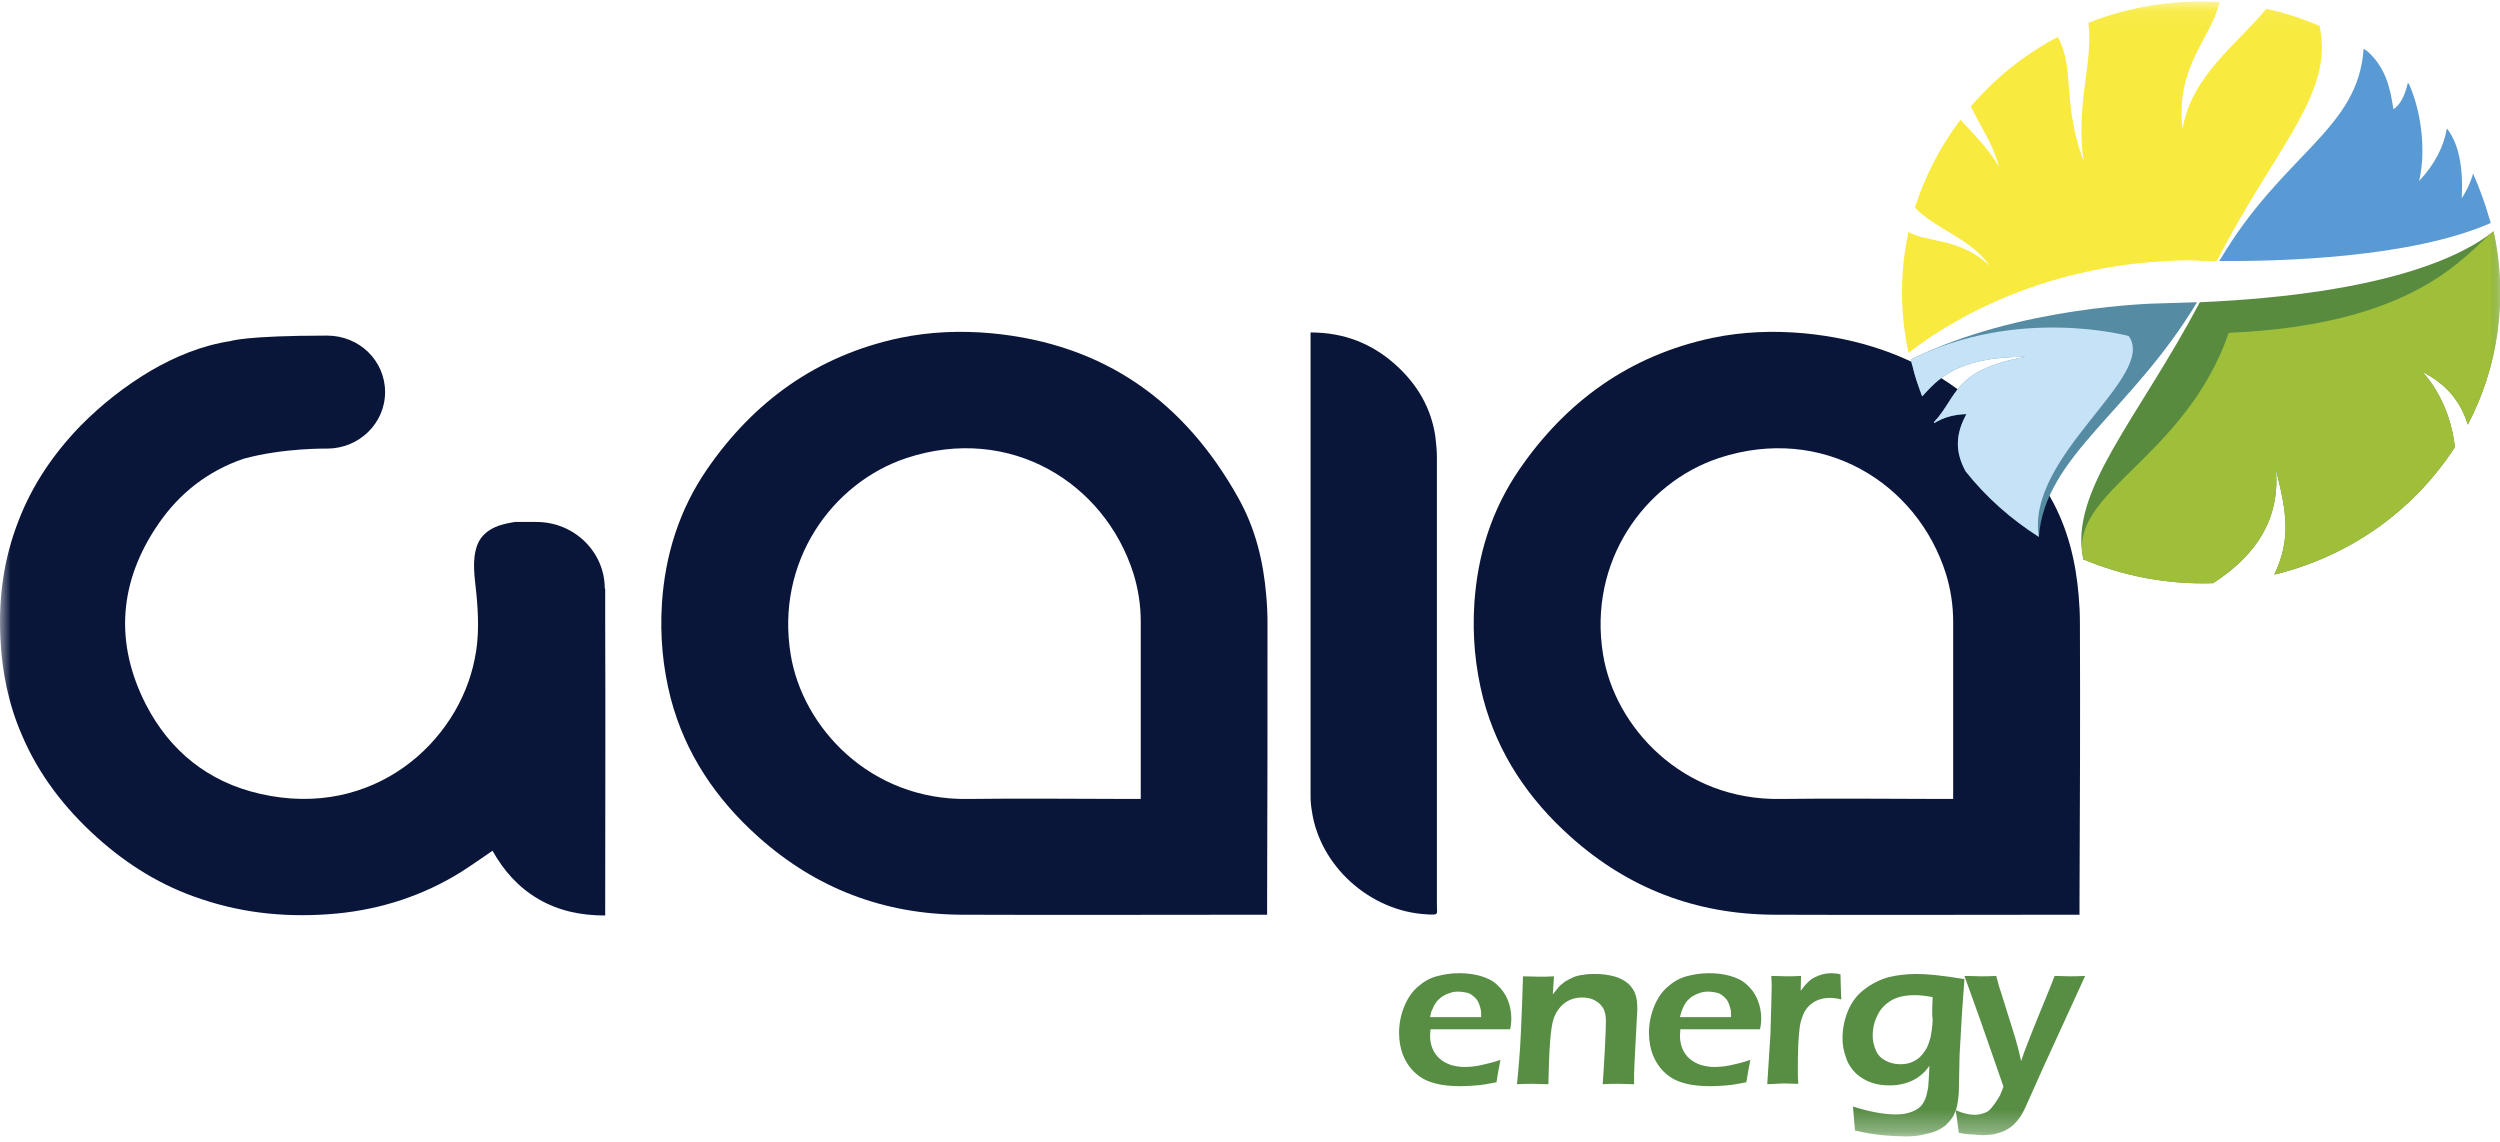
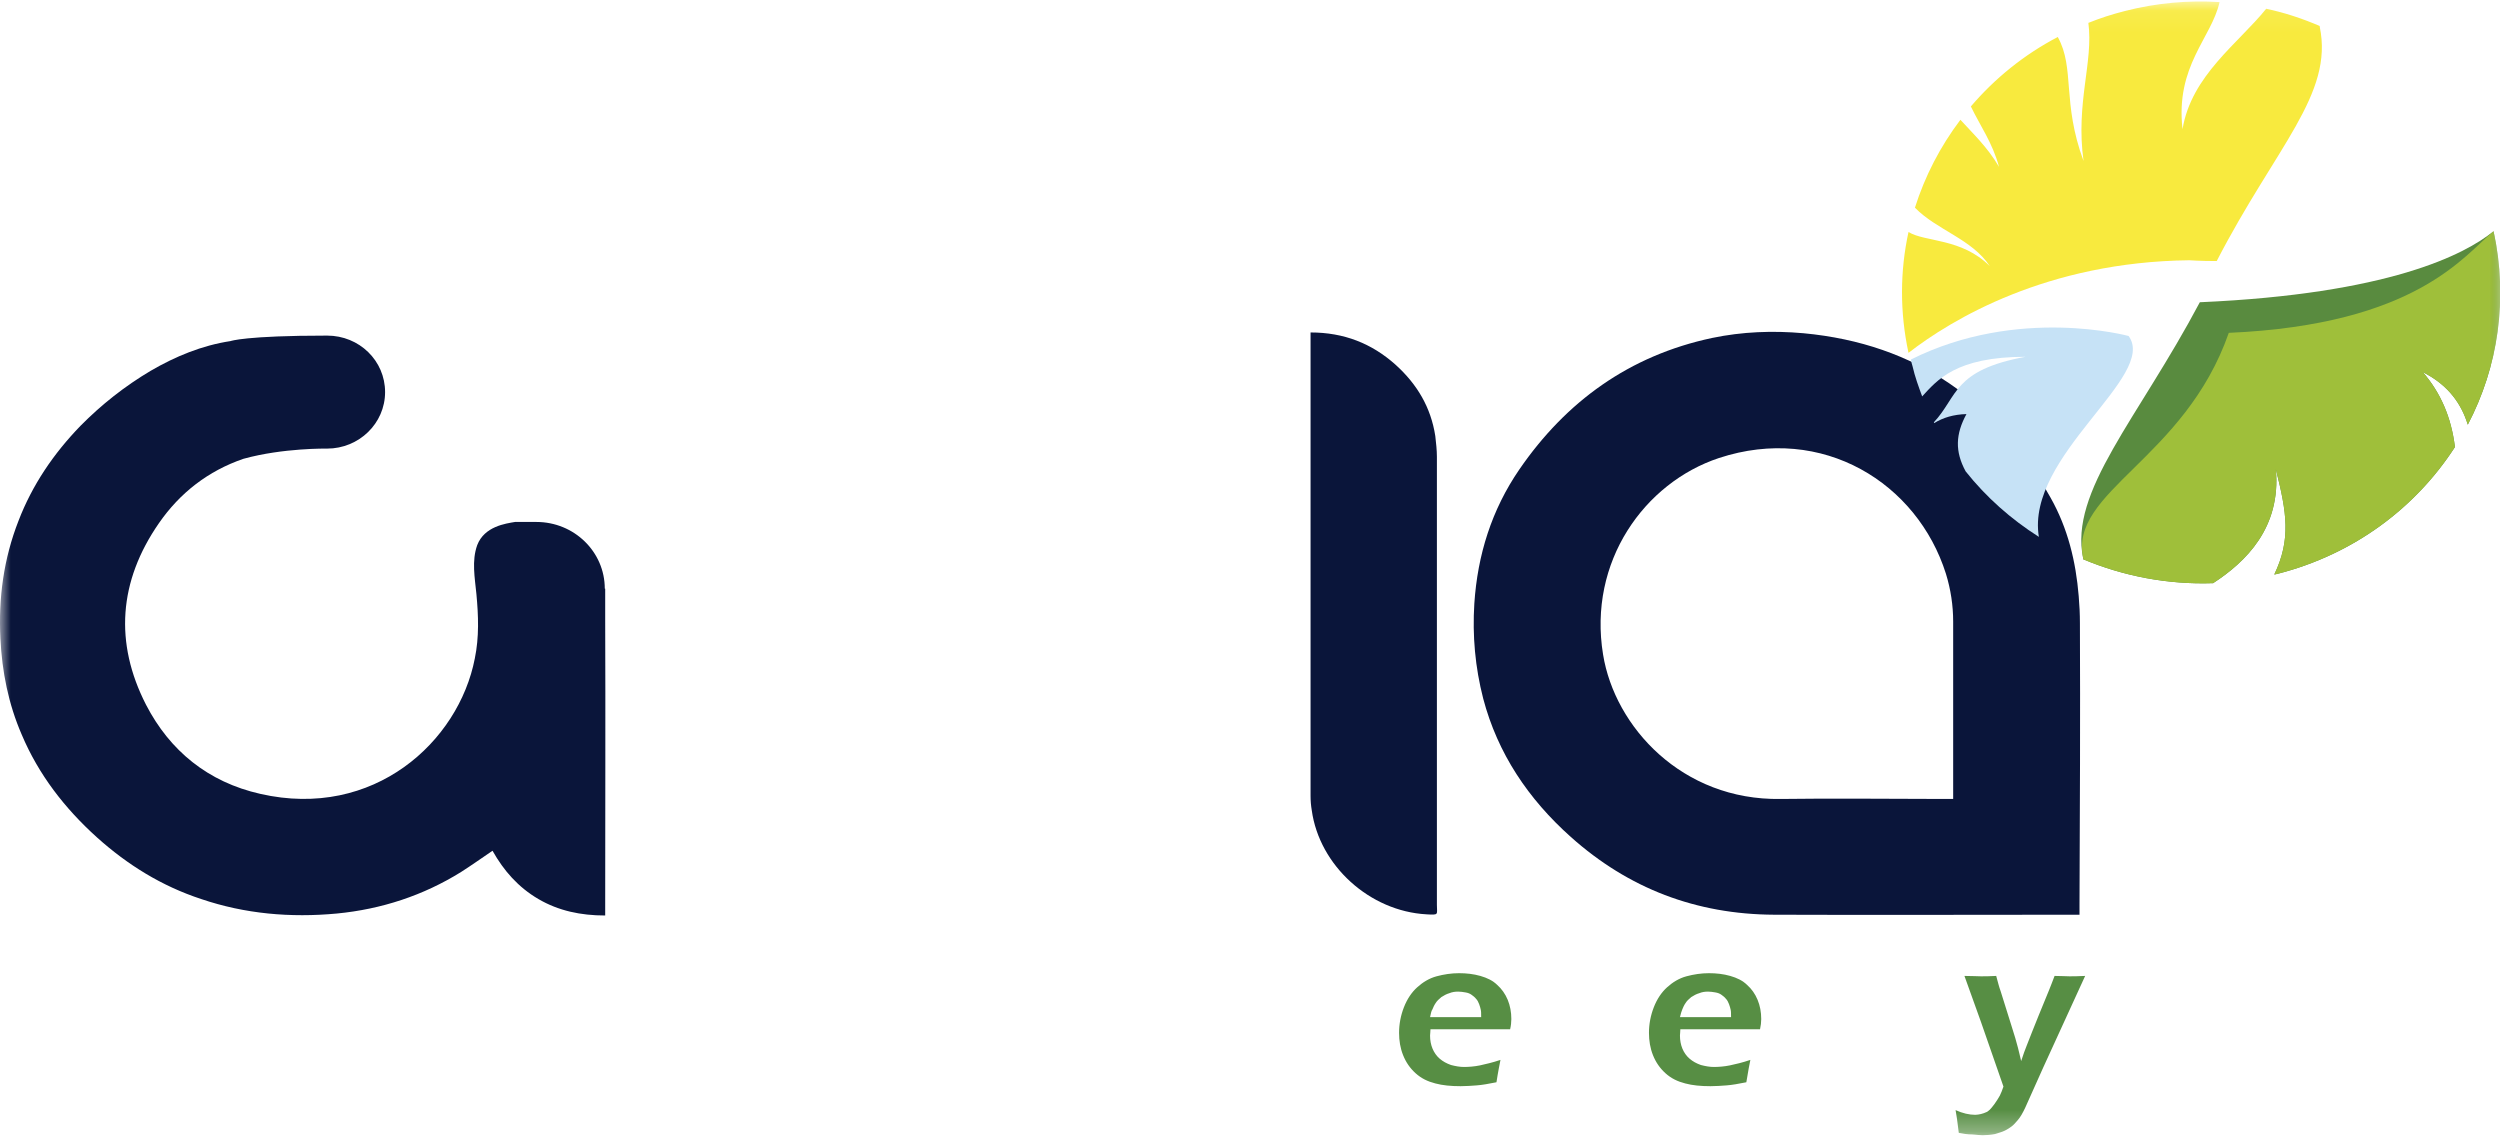
<svg xmlns="http://www.w3.org/2000/svg" width="116" height="53" viewBox="0 0 116 53" fill="none">
  <mask id="mask0_1_211" style="mask-type:luminance" maskUnits="userSpaceOnUse" x="0" y="0" width="116" height="53">
    <path d="M116 0.079H0V52.693H116V0.079Z" fill="white" />
  </mask>
  <g mask="url(#mask0_1_211)">
    <path d="M60.81 15.426C62.36 15.426 63.648 15.936 64.749 16.919C65.758 17.829 66.392 18.903 66.598 20.232C66.635 20.56 66.672 20.887 66.672 21.197C66.672 28.133 66.672 35.051 66.672 41.988C66.672 42.443 66.784 42.461 66.187 42.425C63.554 42.279 61.221 40.167 60.866 37.6C60.829 37.382 60.81 37.163 60.81 36.927C60.81 29.845 60.81 22.781 60.81 15.699C60.81 15.644 60.81 15.553 60.81 15.426Z" fill="#0A153A" />
  </g>
  <mask id="mask1_1_211" style="mask-type:luminance" maskUnits="userSpaceOnUse" x="0" y="0" width="116" height="53">
-     <path d="M116 0.079H0V52.693H116V0.079Z" fill="white" />
-   </mask>
+     </mask>
  <g mask="url(#mask1_1_211)">
    <path d="M58.812 28.916C58.812 28.497 58.794 28.079 58.756 27.66C58.626 26.058 58.252 24.51 57.449 23.09C54.966 18.648 51.251 15.954 45.986 15.462C44.567 15.335 43.148 15.389 41.747 15.681C37.901 16.5 34.97 18.63 32.804 21.779C31.516 23.655 30.862 25.748 30.713 28.006C30.62 29.499 30.75 30.955 31.124 32.412C31.796 34.96 33.215 37.072 35.194 38.838C37.864 41.223 41.001 42.425 44.623 42.443C49.215 42.461 53.827 42.443 58.42 42.443C58.532 42.443 58.644 42.443 58.794 42.443C58.794 42.243 58.794 42.097 58.794 41.933C58.812 37.618 58.812 33.267 58.812 28.916ZM52.912 37.072H52.539C50 37.072 47.461 37.036 44.921 37.072C40.347 37.145 37.229 33.722 36.688 30.373C35.978 26.058 38.611 22.398 42.065 21.252C46.882 19.668 51.269 22.417 52.595 26.622C52.819 27.35 52.931 28.097 52.931 28.843C52.931 31.465 52.931 34.087 52.931 36.708V37.072H52.912Z" fill="#0A153A" />
  </g>
  <mask id="mask2_1_211" style="mask-type:luminance" maskUnits="userSpaceOnUse" x="0" y="0" width="116" height="53">
    <path d="M116 0.079H0V52.693H116V0.079Z" fill="white" />
  </mask>
  <g mask="url(#mask2_1_211)">
    <path d="M96.508 28.916C96.508 28.497 96.489 28.079 96.452 27.66C96.321 26.058 95.948 24.51 95.145 23.09C92.662 18.648 88.946 15.954 83.681 15.462C82.262 15.335 80.843 15.389 79.443 15.681C75.597 16.5 72.666 18.63 70.5 21.779C69.212 23.655 68.558 25.748 68.409 28.006C68.316 29.499 68.446 30.955 68.82 32.412C69.492 34.96 70.911 37.072 72.89 38.838C75.56 41.223 78.696 42.425 82.318 42.443C86.911 42.461 91.523 42.443 96.116 42.443C96.228 42.443 96.34 42.443 96.489 42.443C96.489 42.243 96.489 42.097 96.489 41.933C96.508 37.618 96.527 33.267 96.508 28.916ZM90.608 37.072H90.235C87.695 37.072 85.156 37.036 82.617 37.072C78.043 37.145 74.925 33.722 74.383 30.373C73.674 26.058 76.306 22.398 79.76 21.252C84.578 19.668 88.965 22.417 90.291 26.622C90.515 27.35 90.627 28.097 90.627 28.843C90.627 31.465 90.627 34.087 90.627 36.708V37.072H90.608Z" fill="#0A153A" />
  </g>
  <mask id="mask3_1_211" style="mask-type:luminance" maskUnits="userSpaceOnUse" x="0" y="0" width="116" height="53">
    <path d="M116 0.079H0V52.693H116V0.079Z" fill="white" />
  </mask>
  <g mask="url(#mask3_1_211)">
-     <path d="M102.968 12.112L103.024 12.021L103.043 12.003C105.937 7.124 109.428 6.014 109.671 2.263L109.839 2.372C110.66 3.101 110.903 4.011 111.052 5.067C111.351 4.885 111.575 4.484 111.724 3.847L111.78 3.902C112.341 5.158 112.583 6.978 112.247 8.399C112.957 7.634 113.386 6.833 113.535 5.959C114.077 6.651 114.301 7.725 114.226 9.2C114.45 8.854 114.637 8.471 114.749 8.053C115.048 8.726 115.309 9.436 115.515 10.164L115.571 10.347C111.836 11.985 105.694 12.131 102.968 12.112Z" fill="#5999D4" />
-   </g>
+     </g>
  <mask id="mask4_1_211" style="mask-type:luminance" maskUnits="userSpaceOnUse" x="0" y="0" width="116" height="53">
    <path d="M116 0.079H0V52.693H116V0.079Z" fill="white" />
  </mask>
  <g mask="url(#mask4_1_211)">
    <path d="M88.554 16.372C88.144 14.461 88.162 12.568 88.554 10.765C89.32 11.239 91.019 11.038 92.326 12.349C91.504 11.093 89.861 10.674 88.853 9.636C89.32 8.162 90.029 6.796 90.963 5.558C91.523 6.177 92.214 6.815 92.755 7.743C92.456 6.633 91.878 5.832 91.448 4.939C92.55 3.647 93.913 2.536 95.481 1.717C96.284 3.174 95.668 4.739 96.676 7.47C96.303 4.776 97.143 2.864 96.9 1.062C97.442 0.843 98.002 0.661 98.58 0.515C100.055 0.133 101.549 0.006 102.987 0.097C102.613 1.772 100.933 3.046 101.269 5.995C101.68 3.501 103.864 2.008 105.152 0.406C106.011 0.588 106.833 0.861 107.636 1.207V1.244C108.289 4.375 105.601 6.796 102.856 12.112C102.053 12.112 101.586 12.076 101.586 12.076C94.977 12.149 90.552 14.825 88.554 16.372Z" fill="#F8EA3E" />
  </g>
  <mask id="mask5_1_211" style="mask-type:luminance" maskUnits="userSpaceOnUse" x="0" y="0" width="116" height="53">
-     <path d="M116 0.079H0V52.693H116V0.079Z" fill="white" />
-   </mask>
+     </mask>
  <g mask="url(#mask5_1_211)">
    <path d="M94.603 24.911C93.315 24.092 92.158 23.072 91.206 21.871C90.701 20.942 90.739 20.141 91.243 19.213C90.645 19.231 90.16 19.376 89.749 19.631L89.731 19.595C90.851 18.393 90.608 17.174 93.987 16.555C90.739 16.555 89.88 17.647 89.189 18.393C89.021 17.938 88.853 17.483 88.741 16.991C88.704 16.882 88.685 16.791 88.666 16.682C93.651 14.188 100.13 14.079 100.13 14.079C100.765 14.06 101.362 14.042 101.941 14.024C98.898 19.103 94.884 21.161 94.603 24.911Z" fill="#558BA3" />
  </g>
  <mask id="mask6_1_211" style="mask-type:luminance" maskUnits="userSpaceOnUse" x="0" y="0" width="116" height="53">
    <path d="M116 0.079H0V52.693H116V0.079Z" fill="white" />
  </mask>
  <g mask="url(#mask6_1_211)">
    <path d="M94.603 24.911C93.315 24.092 92.158 23.072 91.206 21.871C90.701 20.942 90.739 20.141 91.243 19.213C90.645 19.231 90.16 19.376 89.749 19.631L89.731 19.595C90.851 18.393 90.608 17.174 93.987 16.555C90.739 16.555 89.88 17.647 89.189 18.393C89.021 17.938 88.853 17.483 88.741 16.991C88.704 16.882 88.685 16.791 88.666 16.682C93.651 14.188 98.767 15.59 98.767 15.59C100.13 17.447 93.987 21.142 94.603 24.911Z" fill="#C6E2F6" />
  </g>
  <mask id="mask7_1_211" style="mask-type:luminance" maskUnits="userSpaceOnUse" x="0" y="0" width="116" height="53">
    <path d="M116 0.079H0V52.693H116V0.079Z" fill="white" />
  </mask>
  <g mask="url(#mask7_1_211)">
    <path d="M102.072 14.024C110.81 13.642 114.357 11.821 115.701 10.729C116.392 13.878 115.907 17.028 114.506 19.704C114.226 18.794 113.648 17.884 112.415 17.265C113.237 18.211 113.741 19.358 113.909 20.742C112.098 23.546 109.241 25.712 105.694 26.622L105.526 26.659C106.31 25.02 106.105 23.782 105.601 21.78C105.843 24.492 104.2 26.076 102.688 27.059C100.578 27.132 98.524 26.732 96.657 25.949V25.894C96.004 22.799 99.197 19.449 102.072 14.024Z" fill="#598B3F" />
  </g>
  <mask id="mask8_1_211" style="mask-type:luminance" maskUnits="userSpaceOnUse" x="0" y="0" width="116" height="53">
    <path d="M116 0.079H0V52.693H116V0.079Z" fill="white" />
  </mask>
  <g mask="url(#mask8_1_211)">
    <path d="M103.416 15.444C112.154 15.062 114.357 11.821 115.701 10.729C116.392 13.878 115.907 17.028 114.506 19.704C114.226 18.794 113.648 17.884 112.415 17.265C113.237 18.211 113.741 19.358 113.909 20.742C112.098 23.546 109.241 25.712 105.694 26.622L105.526 26.659C106.31 25.02 106.105 23.782 105.601 21.78C105.843 24.492 104.2 26.076 102.688 27.059C100.578 27.132 98.524 26.732 96.657 25.949V25.894C96.004 22.799 101.362 21.324 103.416 15.444Z" fill="#9FBF3A" />
  </g>
  <mask id="mask9_1_211" style="mask-type:luminance" maskUnits="userSpaceOnUse" x="0" y="0" width="116" height="53">
    <path d="M116 0.079H0V52.693H116V0.079Z" fill="white" />
  </mask>
  <g mask="url(#mask9_1_211)">
    <path d="M69.622 49.179C69.585 49.379 69.51 49.725 69.436 50.217C69.081 50.289 68.763 50.344 68.521 50.362C68.278 50.38 68.017 50.399 67.774 50.399C67.326 50.399 66.934 50.362 66.598 50.271C66.243 50.18 65.944 50.035 65.683 49.798C65.421 49.561 65.235 49.288 65.104 48.96C64.973 48.633 64.917 48.287 64.917 47.923C64.917 47.522 64.992 47.122 65.141 46.739C65.291 46.357 65.496 46.048 65.758 45.811C66.019 45.574 66.318 45.392 66.654 45.301C66.99 45.21 67.345 45.156 67.699 45.156C68.035 45.156 68.371 45.192 68.689 45.283C69.006 45.374 69.268 45.501 69.473 45.702C69.678 45.884 69.846 46.12 69.959 46.394C70.07 46.666 70.126 46.958 70.126 47.285C70.126 47.431 70.108 47.595 70.07 47.759H66.374C66.374 47.886 66.355 47.977 66.355 48.05C66.355 48.269 66.392 48.469 66.467 48.651C66.542 48.833 66.654 48.997 66.803 49.124C66.953 49.252 67.121 49.343 67.326 49.416C67.531 49.47 67.737 49.507 67.923 49.507C68.147 49.507 68.409 49.488 68.67 49.434C68.913 49.379 69.249 49.306 69.622 49.179ZM66.355 47.194H68.726C68.726 47.031 68.726 46.921 68.707 46.849C68.689 46.776 68.67 46.685 68.633 46.594C68.596 46.503 68.558 46.412 68.484 46.339C68.427 46.266 68.353 46.211 68.278 46.157C68.203 46.102 68.11 46.066 67.998 46.048C67.886 46.029 67.774 46.011 67.662 46.011C67.513 46.011 67.382 46.029 67.251 46.084C67.121 46.12 66.99 46.193 66.878 46.266C66.766 46.357 66.672 46.448 66.616 46.539C66.542 46.648 66.504 46.739 66.467 46.83C66.411 46.903 66.392 47.031 66.355 47.194Z" fill="#578E44" />
  </g>
  <mask id="mask10_1_211" style="mask-type:luminance" maskUnits="userSpaceOnUse" x="0" y="0" width="116" height="53">
    <path d="M116 0.079H0V52.693H116V0.079Z" fill="white" />
  </mask>
  <g mask="url(#mask10_1_211)">
-     <path d="M70.388 50.308C70.463 49.561 70.537 48.724 70.575 47.795C70.612 46.867 70.649 46.029 70.668 45.301C70.985 45.301 71.228 45.319 71.415 45.319C71.639 45.319 71.863 45.319 72.106 45.301L72.05 46.139C72.162 45.993 72.255 45.884 72.33 45.793C72.404 45.702 72.516 45.629 72.628 45.538C72.759 45.465 72.89 45.392 73.02 45.338C73.151 45.283 73.319 45.246 73.487 45.228C73.655 45.192 73.842 45.192 74.029 45.192C74.327 45.192 74.607 45.228 74.888 45.301C75.168 45.374 75.392 45.501 75.56 45.647C75.728 45.811 75.84 45.993 75.896 46.175C75.952 46.357 75.97 46.575 75.97 46.776C75.97 46.867 75.97 47.013 75.952 47.194L75.84 49.343C75.821 49.634 75.821 49.962 75.821 50.308C75.56 50.308 75.336 50.289 75.13 50.289C74.869 50.289 74.607 50.289 74.365 50.308C74.383 50.016 74.421 49.525 74.458 48.815C74.495 48.105 74.514 47.632 74.514 47.395C74.514 47.14 74.477 46.921 74.383 46.776C74.29 46.612 74.159 46.503 73.991 46.412C73.823 46.321 73.618 46.284 73.412 46.284C73.207 46.284 73.02 46.321 72.852 46.394C72.684 46.466 72.535 46.575 72.404 46.721C72.274 46.867 72.162 47.049 72.087 47.267C72.012 47.504 71.956 47.868 71.919 48.414C71.882 48.888 71.863 49.507 71.844 50.308C71.583 50.308 71.359 50.289 71.135 50.289C70.948 50.289 70.687 50.289 70.388 50.308Z" fill="#578E44" />
-   </g>
+     </g>
  <mask id="mask11_1_211" style="mask-type:luminance" maskUnits="userSpaceOnUse" x="0" y="0" width="116" height="53">
    <path d="M116 0.079H0V52.693H116V0.079Z" fill="white" />
  </mask>
  <g mask="url(#mask11_1_211)">
    <path d="M81.217 49.179C81.18 49.379 81.105 49.725 81.03 50.217C80.675 50.289 80.358 50.344 80.115 50.362C79.873 50.38 79.611 50.399 79.368 50.399C78.92 50.399 78.528 50.362 78.192 50.271C77.837 50.18 77.539 50.035 77.277 49.798C77.016 49.561 76.829 49.288 76.698 48.96C76.568 48.633 76.512 48.287 76.512 47.923C76.512 47.522 76.587 47.122 76.736 46.739C76.885 46.357 77.091 46.048 77.352 45.811C77.613 45.574 77.912 45.392 78.248 45.301C78.584 45.21 78.939 45.156 79.294 45.156C79.63 45.156 79.966 45.192 80.283 45.283C80.601 45.374 80.862 45.501 81.067 45.702C81.273 45.884 81.441 46.12 81.553 46.394C81.665 46.666 81.721 46.958 81.721 47.285C81.721 47.431 81.702 47.595 81.665 47.759H77.968C77.968 47.886 77.95 47.977 77.95 48.05C77.95 48.269 77.987 48.469 78.061 48.651C78.136 48.833 78.248 48.997 78.398 49.124C78.547 49.252 78.715 49.343 78.92 49.416C79.126 49.47 79.331 49.507 79.518 49.507C79.742 49.507 80.003 49.488 80.265 49.434C80.526 49.379 80.843 49.306 81.217 49.179ZM77.95 47.194H80.321C80.321 47.031 80.321 46.921 80.302 46.849C80.283 46.776 80.265 46.685 80.227 46.594C80.19 46.503 80.153 46.412 80.078 46.339C80.022 46.266 79.947 46.211 79.873 46.157C79.798 46.102 79.704 46.066 79.593 46.048C79.481 46.029 79.368 46.011 79.256 46.011C79.107 46.011 78.976 46.029 78.846 46.084C78.715 46.12 78.584 46.193 78.472 46.266C78.36 46.357 78.267 46.448 78.211 46.539C78.136 46.648 78.099 46.739 78.061 46.83C78.024 46.921 77.987 47.031 77.95 47.194Z" fill="#578E44" />
  </g>
  <mask id="mask12_1_211" style="mask-type:luminance" maskUnits="userSpaceOnUse" x="0" y="0" width="116" height="53">
-     <path d="M116 0.079H0V52.693H116V0.079Z" fill="white" />
+     <path d="M116 0.079V52.693H116V0.079Z" fill="white" />
  </mask>
  <g mask="url(#mask12_1_211)">
    <path d="M82.001 50.308L82.15 47.959L82.188 46.594C82.188 46.321 82.206 46.029 82.206 45.756C82.206 45.702 82.206 45.556 82.188 45.283C82.505 45.283 82.729 45.301 82.879 45.301C83.047 45.301 83.271 45.301 83.569 45.283L83.551 45.975C83.681 45.793 83.793 45.665 83.887 45.574C83.98 45.483 84.073 45.41 84.186 45.356C84.297 45.301 84.428 45.246 84.559 45.21C84.69 45.174 84.839 45.156 84.988 45.156C85.119 45.156 85.268 45.174 85.399 45.21C85.399 45.52 85.418 45.902 85.436 46.375C85.231 46.321 85.063 46.302 84.895 46.302C84.708 46.302 84.522 46.339 84.372 46.394C84.223 46.448 84.092 46.539 83.961 46.648C83.849 46.758 83.737 46.903 83.663 47.085C83.607 47.231 83.551 47.395 83.513 47.613C83.495 47.777 83.457 48.068 83.439 48.487C83.42 48.906 83.42 49.306 83.42 49.707C83.42 49.852 83.42 50.053 83.439 50.289C83.177 50.289 82.953 50.271 82.729 50.271C82.543 50.289 82.3 50.289 82.001 50.308Z" fill="#578E44" />
  </g>
  <mask id="mask13_1_211" style="mask-type:luminance" maskUnits="userSpaceOnUse" x="0" y="0" width="116" height="53">
-     <path d="M116 0.079H0V52.693H116V0.079Z" fill="white" />
-   </mask>
+     </mask>
  <g mask="url(#mask13_1_211)">
    <path d="M85.978 51.345C86.743 51.582 87.397 51.709 87.957 51.709C88.162 51.709 88.368 51.691 88.554 51.637C88.741 51.582 88.909 51.509 89.021 51.418C89.152 51.327 89.245 51.182 89.32 51.018C89.394 50.854 89.432 50.654 89.469 50.435C89.488 50.217 89.507 49.889 89.525 49.452C89.394 49.634 89.282 49.761 89.171 49.852C89.058 49.944 88.946 50.035 88.797 50.107C88.648 50.18 88.48 50.253 88.293 50.289C88.106 50.344 87.901 50.362 87.677 50.362C87.378 50.362 87.098 50.326 86.837 50.235C86.575 50.144 86.332 49.998 86.127 49.816C85.922 49.616 85.754 49.379 85.66 49.088C85.548 48.797 85.492 48.487 85.492 48.178C85.492 47.722 85.586 47.286 85.754 46.885C85.922 46.484 86.183 46.139 86.538 45.884C86.874 45.629 87.247 45.447 87.639 45.338C88.032 45.246 88.461 45.192 88.928 45.192C89.189 45.192 89.488 45.21 89.824 45.246C90.16 45.283 90.608 45.338 91.15 45.429L91.037 46.994L90.925 48.942L90.888 50.708C90.87 50.908 90.851 51.109 90.814 51.291C90.776 51.473 90.701 51.637 90.627 51.8C90.533 51.946 90.421 52.074 90.291 52.201C90.16 52.31 90.011 52.401 89.843 52.474C89.675 52.547 89.469 52.602 89.208 52.656C88.965 52.711 88.685 52.729 88.405 52.729C88.106 52.729 87.751 52.711 87.359 52.674C86.967 52.638 86.538 52.565 86.071 52.456L85.978 51.345ZM89.675 46.266C89.376 46.211 89.115 46.175 88.853 46.175C88.424 46.175 88.05 46.248 87.77 46.412C87.49 46.575 87.266 46.794 87.117 47.103C86.967 47.395 86.893 47.722 86.893 48.05C86.893 48.305 86.949 48.523 87.042 48.742C87.135 48.961 87.285 49.106 87.49 49.215C87.695 49.325 87.919 49.379 88.162 49.379C88.33 49.379 88.498 49.361 88.648 49.306C88.797 49.252 88.928 49.179 89.058 49.07C89.171 48.961 89.282 48.833 89.376 48.669C89.469 48.505 89.525 48.323 89.581 48.123C89.619 47.923 89.656 47.668 89.675 47.358C89.637 47.049 89.656 46.685 89.675 46.266Z" fill="#578E44" />
  </g>
  <mask id="mask14_1_211" style="mask-type:luminance" maskUnits="userSpaceOnUse" x="0" y="0" width="116" height="53">
    <path d="M116 0.079H0V52.693H116V0.079Z" fill="white" />
  </mask>
  <g mask="url(#mask14_1_211)">
    <path d="M90.888 52.565C90.832 52.074 90.776 51.709 90.739 51.509C91.056 51.655 91.374 51.728 91.654 51.728C91.747 51.728 91.822 51.709 91.915 51.691C92.008 51.673 92.083 51.637 92.176 51.6C92.232 51.582 92.27 51.528 92.326 51.491C92.382 51.437 92.456 51.345 92.55 51.218C92.643 51.091 92.718 50.963 92.793 50.836C92.849 50.726 92.904 50.581 92.96 50.417L91.915 47.413L91.15 45.283C91.504 45.283 91.766 45.301 91.915 45.301C92.102 45.301 92.326 45.301 92.624 45.283C92.699 45.556 92.755 45.793 92.83 45.993L93.315 47.541C93.465 48.014 93.577 48.378 93.633 48.615C93.67 48.779 93.726 48.979 93.782 49.234C93.875 48.942 93.969 48.687 94.043 48.505C94.174 48.16 94.361 47.704 94.585 47.14L95.07 45.957C95.164 45.738 95.238 45.52 95.332 45.283C95.63 45.283 95.873 45.301 96.022 45.301C96.172 45.301 96.415 45.301 96.751 45.283L94.809 49.525L93.969 51.4C93.857 51.637 93.745 51.837 93.633 51.964C93.539 52.074 93.446 52.183 93.353 52.256C93.259 52.328 93.147 52.401 93.035 52.456C92.886 52.529 92.737 52.565 92.568 52.62C92.382 52.656 92.176 52.674 91.99 52.674C91.878 52.674 91.728 52.656 91.523 52.638C91.28 52.638 91.075 52.602 90.888 52.565Z" fill="#578E44" />
  </g>
  <mask id="mask15_1_211" style="mask-type:luminance" maskUnits="userSpaceOnUse" x="0" y="0" width="116" height="53">
    <path d="M116 0.079H0V52.693H116V0.079Z" fill="white" />
  </mask>
  <g mask="url(#mask15_1_211)">
    <path d="M28.062 27.314C28.062 25.603 26.643 24.219 24.888 24.219H23.898C23.469 24.292 22.479 24.419 22.143 25.293C21.882 26.021 22.031 26.804 22.106 27.569C22.199 28.57 22.237 29.553 22.031 30.555C21.284 34.414 17.345 38.037 12.08 36.836C9.653 36.289 7.879 34.833 6.777 32.703C5.302 29.826 5.508 26.968 7.375 24.274C8.346 22.872 9.653 21.852 11.296 21.288C13.144 20.778 15.179 20.815 15.179 20.815C16.654 20.815 17.868 19.649 17.868 18.193C17.868 16.737 16.673 15.572 15.179 15.572C11.37 15.572 10.698 15.826 10.698 15.826C9.373 16.027 8.14 16.536 6.983 17.21C5.788 17.92 4.705 18.776 3.734 19.759C2.483 21.051 1.494 22.508 0.859 24.165C0.168 25.93 -0.075 27.751 0.019 29.626C0.093 31.174 0.392 32.666 1.008 34.087C1.792 35.944 3.006 37.509 4.5 38.856C5.919 40.131 7.506 41.114 9.335 41.715C11.37 42.406 13.48 42.589 15.627 42.388C17.7 42.188 19.641 41.551 21.396 40.459C21.882 40.149 22.367 39.803 22.853 39.475C23.375 40.404 24.048 41.169 24.981 41.715C25.915 42.261 26.942 42.479 28.081 42.479C28.081 42.315 28.081 42.188 28.081 42.06C28.081 37.637 28.099 33.213 28.081 28.789V27.314H28.062Z" fill="#0A153A" />
  </g>
</svg>